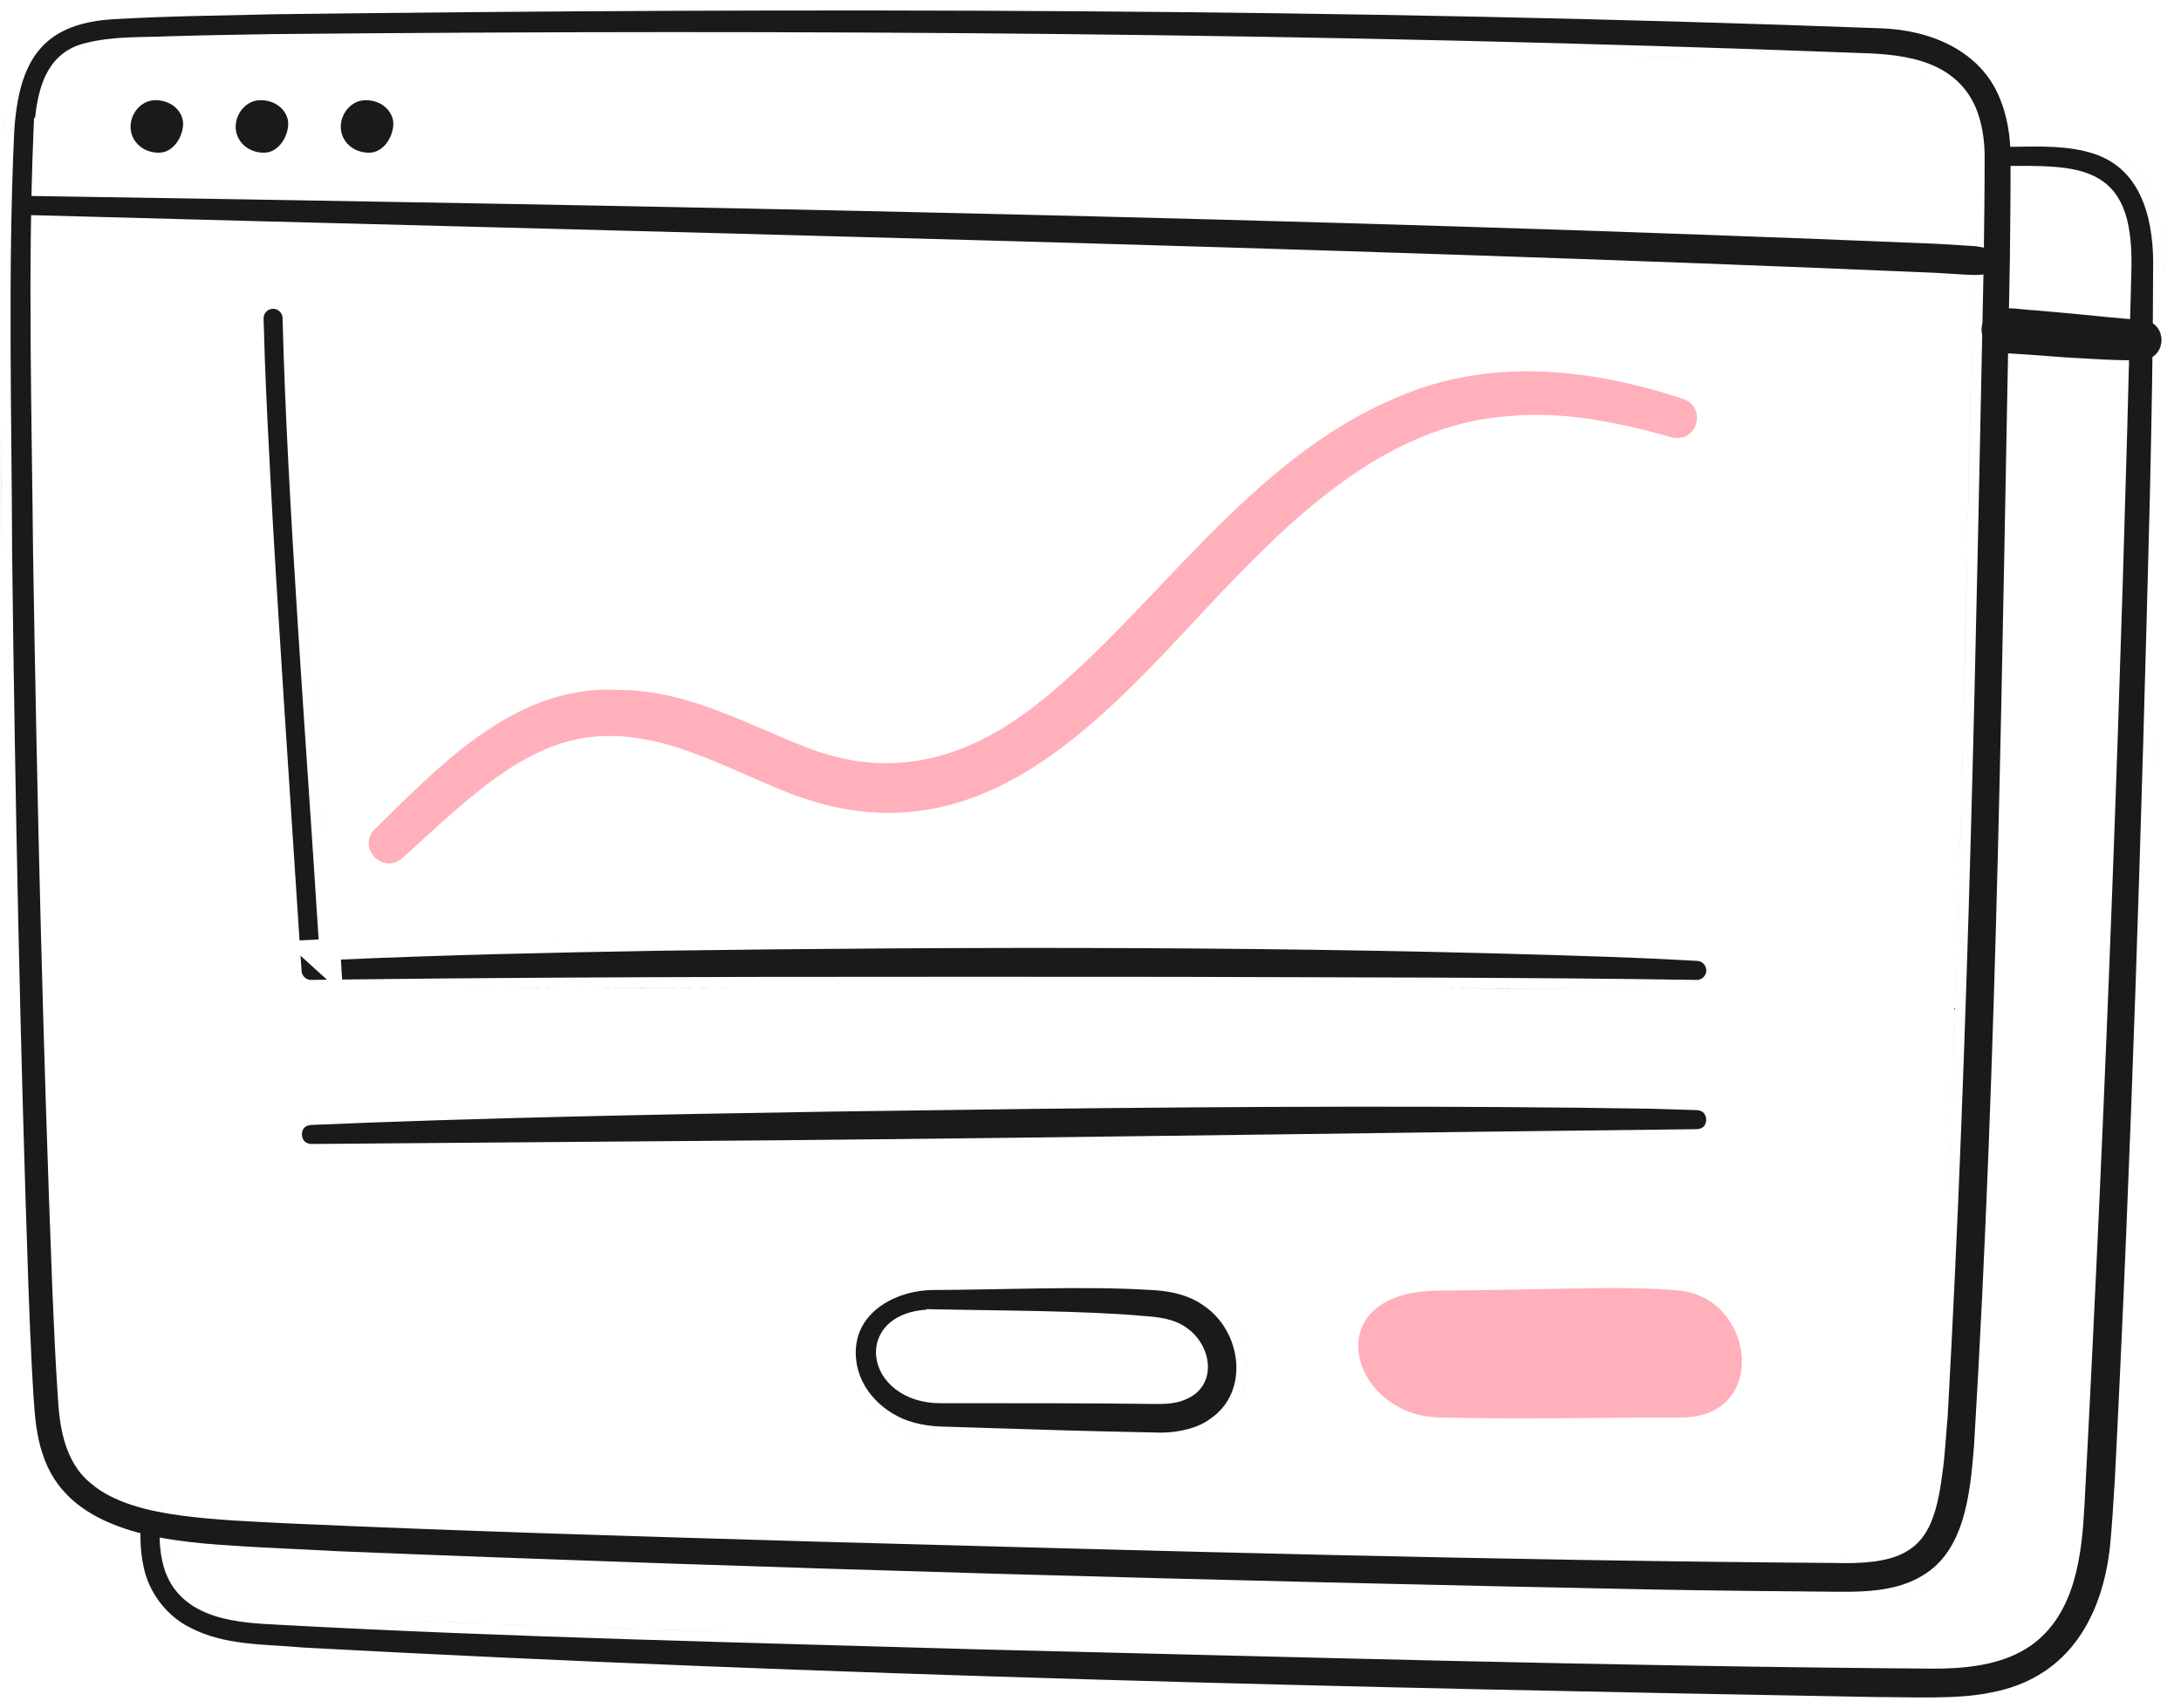
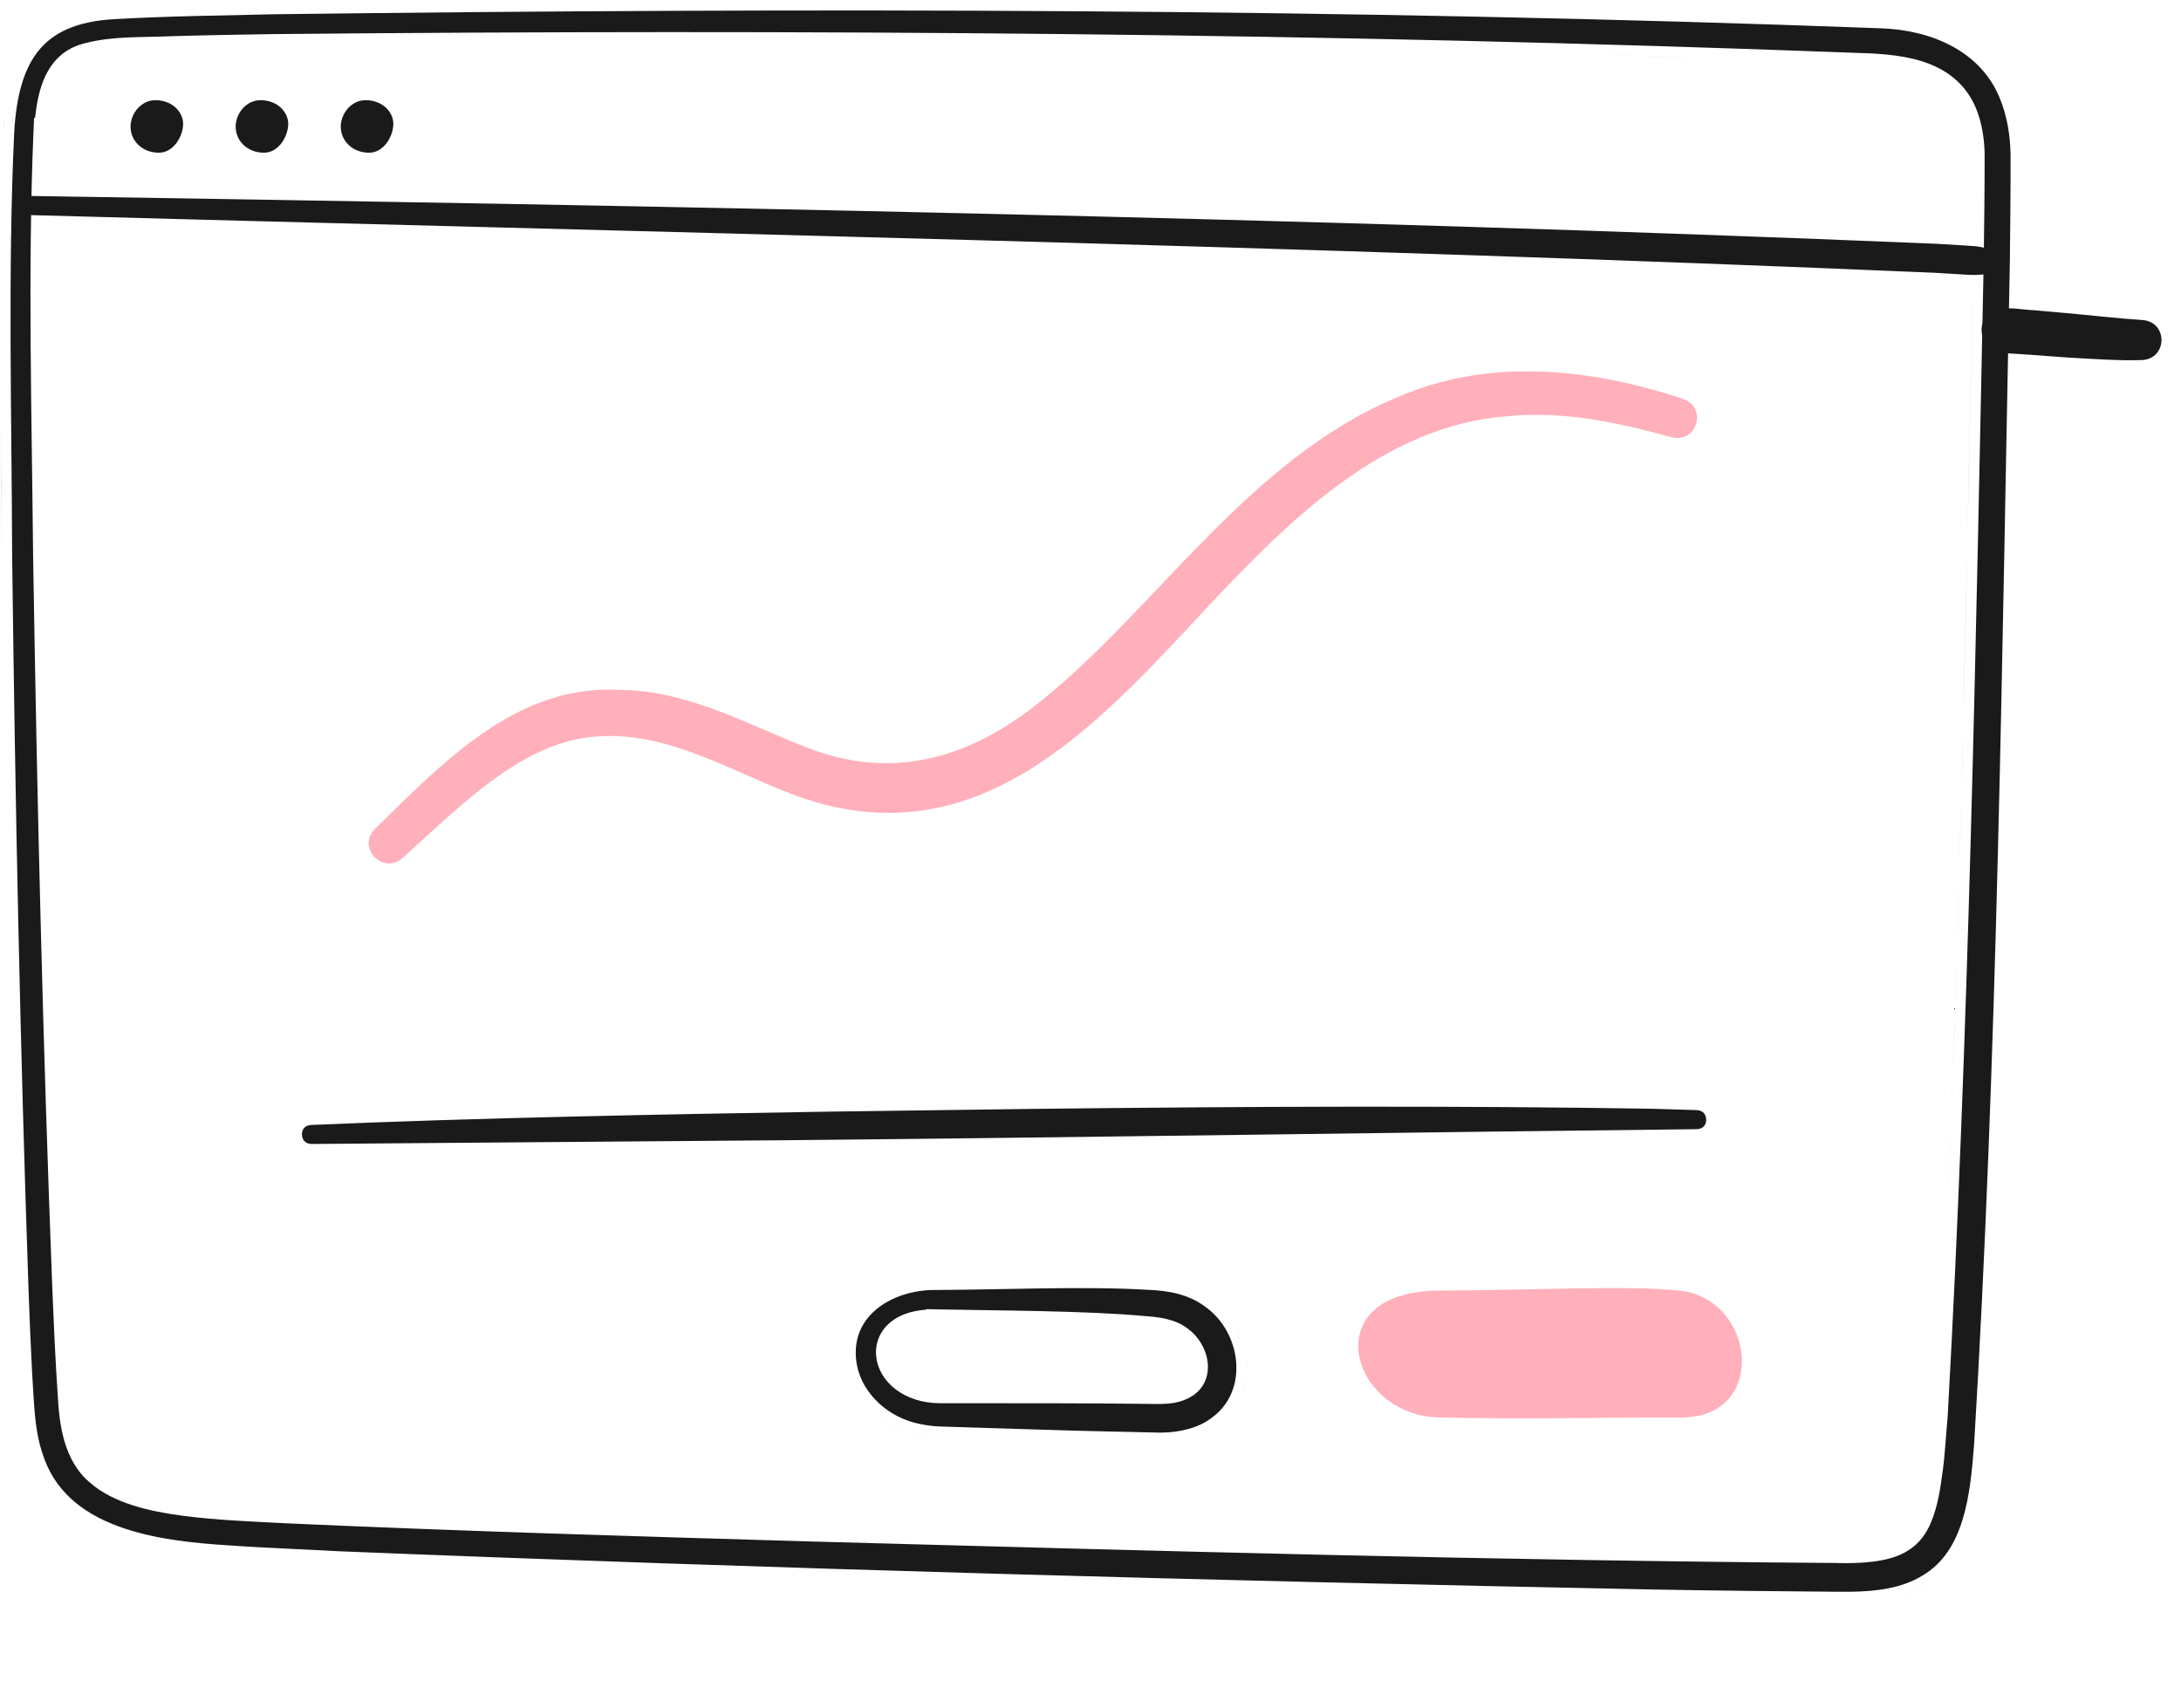
<svg xmlns="http://www.w3.org/2000/svg" width="83" height="65" viewBox="0 0 83 65" fill="none">
  <g clip-path="url(#clip0_8710_7555)">
    <path d="M54.771 49.118C58.414 49.107 61.902 48.911 63.908 49.118C66.805 49.416 67.325 53.949 63.983 53.949C60.64 53.949 58.188 54.023 54.771 53.949C51.354 53.875 50.024 49.134 54.771 49.12V49.118Z" fill="#FFB0BB" />
    <path d="M33.005 53.53C33.117 53.65 33.239 53.761 33.368 53.863C33.432 53.915 33.498 53.964 33.566 54.011C33.906 54.245 34.285 54.422 34.679 54.528C34.927 54.596 35.206 54.645 35.474 54.672L35.737 54.69C35.396 54.677 35.009 54.618 34.679 54.528C34.049 54.359 33.456 54.008 33.005 53.53ZM46.743 53.935C46.617 54.072 46.474 54.198 46.311 54.312C46.136 54.442 45.942 54.548 45.738 54.633C45.891 54.569 46.039 54.493 46.176 54.404C46.222 54.375 46.268 54.344 46.311 54.312C46.365 54.274 46.417 54.234 46.468 54.193C46.567 54.112 46.659 54.026 46.743 53.935ZM35.655 49.096C38.078 49.086 41.305 48.945 43.667 49.089L43.678 49.09C44.474 49.117 45.216 49.264 45.82 49.7L45.829 49.707C46.534 50.186 46.974 51.003 47.043 51.836C47.11 52.662 46.812 53.472 46.082 53.983L46.072 53.991C45.482 54.432 44.591 54.56 43.872 54.519L43.865 54.518H43.857C42.861 54.498 40.859 54.453 39.868 54.419L35.873 54.295L35.753 54.291C35.442 54.279 35.083 54.224 34.783 54.143C33.647 53.837 32.687 52.886 32.58 51.732L32.579 51.73L32.568 51.572C32.539 50.793 32.88 50.197 33.417 49.778C33.971 49.346 34.738 49.106 35.514 49.096H35.655ZM35.252 49.845C34.684 49.884 34.225 50.047 33.892 50.319C33.475 50.661 33.295 51.142 33.344 51.625C33.444 52.584 34.397 53.403 35.773 53.406C38.083 53.406 41.565 53.4 43.844 53.433C44.404 53.442 44.912 53.44 45.424 53.096L45.433 53.089C45.914 52.743 46.029 52.205 45.942 51.735C45.857 51.277 45.577 50.831 45.191 50.56C44.692 50.177 44.043 50.126 43.582 50.09C41.33 49.881 37.933 49.881 35.66 49.834L35.252 49.825V49.845ZM47.392 51.451C47.505 52.036 47.46 52.643 47.23 53.185H47.229C47.275 53.076 47.314 52.965 47.346 52.852C47.377 52.74 47.401 52.625 47.419 52.509C47.436 52.393 47.446 52.275 47.45 52.157C47.457 51.922 47.437 51.685 47.392 51.451ZM45.485 52.418C45.473 52.445 45.459 52.472 45.443 52.498C45.459 52.472 45.473 52.445 45.485 52.418ZM33.851 51.977C33.878 52.034 33.91 52.089 33.945 52.145C33.91 52.089 33.878 52.034 33.851 51.977ZM46.931 50.288C47.061 50.492 47.167 50.709 47.25 50.934H47.249C47.228 50.877 47.206 50.822 47.182 50.767C47.135 50.656 47.082 50.548 47.023 50.442C46.994 50.39 46.963 50.339 46.93 50.288H46.931ZM44.658 50.707C44.702 50.727 44.746 50.749 44.788 50.773C44.746 50.749 44.702 50.727 44.658 50.707ZM44.157 50.56C44.322 50.59 44.483 50.632 44.635 50.696C44.483 50.632 44.322 50.59 44.157 50.56ZM34.27 50.538H34.271H34.27ZM37.539 50.264V50.265V50.264ZM46.529 49.778C46.576 49.827 46.622 49.878 46.666 49.93C46.622 49.878 46.576 49.827 46.529 49.778ZM44.922 48.855C45.171 48.921 45.415 49.009 45.647 49.128C45.415 49.009 45.171 48.921 44.922 48.855Z" fill="#1A1A1A" />
    <path d="M73.378 60.302C72.939 60.575 72.451 60.741 71.944 60.842C72.089 60.813 72.232 60.779 72.373 60.739C72.514 60.698 72.653 60.651 72.789 60.597C72.925 60.543 73.057 60.482 73.186 60.412L73.378 60.302ZM10.399 0.543C30.798 0.288 51.197 0.315 71.58 1.077H71.581C73.494 1.141 75.37 1.943 76.099 3.726L76.1 3.728C76.389 4.426 76.499 5.156 76.513 5.869V5.87C76.518 7.23 76.502 8.553 76.488 9.895C76.185 24.891 76.027 40.078 75.123 55.029C75.048 55.953 74.961 56.955 74.682 57.854C74.405 58.746 73.952 59.496 73.174 59.958L73.167 59.962C72.382 60.449 71.401 60.57 70.4 60.582H69.968C68.155 60.571 64.805 60.532 62.941 60.496C46.23 60.165 29.53 59.712 12.829 59.037H12.83C11.682 58.969 9.94 58.908 8.811 58.822H8.805C7.393 58.737 5.804 58.582 4.453 58.072C3.115 57.567 2.051 56.731 1.608 55.293L1.609 55.292L1.605 55.283C1.391 54.642 1.325 53.923 1.279 53.201V53.2L1.219 52.188C1.165 51.179 1.127 50.182 1.089 49.175C0.765 39.842 0.576 30.443 0.462 21.105C0.445 15.776 0.295 10.343 0.54 5.034C0.621 3.666 0.895 2.639 1.461 1.936C2.013 1.25 2.896 0.808 4.353 0.729H4.354C6.391 0.611 8.357 0.593 10.399 0.543ZM70.522 2.008C50.505 1.247 30.447 1.11 10.419 1.297H10.417C9.083 1.318 7.746 1.341 6.411 1.381L6.405 1.382C5.415 1.427 4.323 1.369 3.279 1.634L3.12 1.675C2.348 1.898 1.905 2.438 1.653 3.061C1.472 3.51 1.386 4.017 1.332 4.495L1.297 4.478L1.271 5.096C1.055 10.302 1.211 15.87 1.259 21.092V21.095C1.409 30.419 1.633 39.815 1.995 49.141V49.143C2.05 50.473 2.109 51.819 2.199 53.128C2.256 54.197 2.418 55.6 3.443 56.444V56.444C4.318 57.203 5.656 57.517 6.915 57.684C8.218 57.858 9.574 57.907 10.869 57.975H10.872C17.538 58.276 24.233 58.473 30.898 58.669H30.899C43.9 59.023 56.947 59.396 69.961 59.487V59.489C70.36 59.498 70.841 59.492 71.304 59.432C71.758 59.373 72.239 59.255 72.608 59.015C73.037 58.758 73.309 58.358 73.481 57.955V57.954C73.749 57.32 73.848 56.624 73.94 55.919C74.014 55.389 74.069 54.459 74.117 53.952L74.119 53.937C74.93 39.387 75.194 24.471 75.493 9.89V9.887C75.51 8.558 75.529 7.207 75.527 5.897V5.892C75.519 5.272 75.42 4.662 75.2 4.124L75.199 4.12L75.116 3.939C74.681 3.058 73.943 2.584 73.134 2.33C72.289 2.065 71.336 2.03 70.52 2.008H70.522ZM69.971 59.088C70.064 59.09 70.162 59.091 70.263 59.091C70.26 59.091 70.257 59.092 70.255 59.092L69.971 59.088ZM70.561 59.086C70.52 59.087 70.479 59.087 70.438 59.088C70.479 59.087 70.52 59.087 70.561 59.086ZM70.879 59.071C70.839 59.073 70.799 59.075 70.76 59.077C70.799 59.075 70.839 59.073 70.879 59.071ZM71.204 59.039C71.153 59.045 71.101 59.051 71.049 59.056C71.101 59.051 71.153 59.045 71.204 59.039ZM71.519 58.991C71.466 59.001 71.413 59.009 71.359 59.017C71.413 59.009 71.466 59.001 71.519 58.991ZM71.814 58.923C71.763 58.937 71.712 58.948 71.66 58.96C71.712 58.948 71.763 58.937 71.814 58.923ZM55.22 58.879C55.283 58.88 55.347 58.882 55.41 58.883C55.347 58.882 55.283 58.88 55.22 58.879ZM72.115 58.822C72.084 58.835 72.053 58.847 72.02 58.859C72.053 58.847 72.084 58.835 72.115 58.822ZM72.874 58.228C72.829 58.291 72.781 58.353 72.728 58.409C72.781 58.353 72.829 58.291 72.874 58.228ZM2.046 56.931V56.93V56.931ZM15.891 57.783H15.892H15.891ZM73.186 57.611C73.174 57.642 73.162 57.672 73.15 57.703C73.162 57.672 73.174 57.642 73.186 57.611ZM7.938 57.395C8.916 57.484 9.911 57.524 10.89 57.575C9.911 57.524 8.916 57.484 7.938 57.395ZM73.242 57.438C73.235 57.46 73.229 57.483 73.222 57.505C73.229 57.483 73.235 57.46 73.242 57.438ZM6.039 57.133H6.038H6.039ZM73.472 56.386C73.449 56.536 73.423 56.683 73.394 56.826C73.423 56.683 73.449 56.536 73.472 56.386ZM75.094 9.882C74.982 15.351 74.874 20.865 74.741 26.388C74.653 30.07 74.552 33.757 74.432 37.437C74.341 40.197 74.239 42.953 74.122 45.7C74.474 37.457 74.687 29.139 74.866 20.869L75.094 9.882ZM76.375 34.568C76.31 36.943 76.237 39.317 76.152 41.689C76.237 39.317 76.31 36.943 76.375 34.568ZM0.035 17.351L0.062 21.11C0.057 19.374 0.039 17.625 0.023 15.869C0.028 16.364 0.03 16.858 0.035 17.351ZM76.804 4.724C76.847 4.96 76.874 5.195 76.892 5.429C76.874 5.195 76.847 4.96 76.804 4.724ZM0.238 4.04C0.215 4.194 0.196 4.353 0.18 4.515L0.141 5.011C0.161 4.671 0.192 4.347 0.238 4.04ZM76.39 3.391C76.418 3.451 76.443 3.512 76.469 3.574C76.537 3.739 76.594 3.905 76.644 4.071C76.594 3.905 76.537 3.739 76.469 3.574C76.443 3.512 76.417 3.451 76.389 3.391H76.39ZM74.603 3.846C74.62 3.873 74.637 3.901 74.654 3.929C74.637 3.901 74.62 3.873 74.603 3.846ZM74.536 3.748C74.551 3.769 74.566 3.79 74.58 3.812C74.566 3.79 74.551 3.769 74.536 3.748ZM74.355 3.525C74.368 3.539 74.381 3.553 74.394 3.568C74.381 3.553 74.368 3.539 74.355 3.525ZM73.974 3.181C73.988 3.191 74.002 3.202 74.016 3.213C74.002 3.202 73.988 3.191 73.974 3.181ZM2.888 2.195C2.747 2.268 2.623 2.358 2.515 2.46C2.623 2.358 2.747 2.268 2.888 2.195ZM73.747 3.033C73.762 3.042 73.778 3.051 73.793 3.061C73.778 3.051 73.762 3.042 73.747 3.033ZM73.027 2.717C73.216 2.777 73.398 2.849 73.57 2.937C73.398 2.85 73.216 2.777 73.027 2.717ZM72.74 2.636C72.81 2.653 72.879 2.673 72.947 2.694C72.879 2.673 72.81 2.653 72.74 2.636ZM72.441 2.571C72.512 2.584 72.581 2.6 72.65 2.615C72.581 2.6 72.512 2.584 72.441 2.571ZM72.098 2.514C72.186 2.526 72.275 2.54 72.362 2.556C72.275 2.54 72.186 2.526 72.098 2.514ZM71.807 2.48C71.901 2.489 71.995 2.5 72.088 2.513C71.995 2.5 71.901 2.489 71.807 2.48ZM71.606 2.461C71.655 2.465 71.704 2.469 71.752 2.474C71.704 2.469 71.655 2.465 71.606 2.461ZM75.644 2.291L75.644 2.292L75.644 2.291ZM59.248 2.044C61.145 2.095 63.042 2.153 64.939 2.214C64.293 2.193 63.647 2.171 63.001 2.152L59.248 2.044ZM5.642 1.803C4.867 1.818 4.11 1.833 3.364 2.025C3.32 2.034 3.276 2.046 3.234 2.058L3.112 2.097C3.192 2.068 3.275 2.044 3.364 2.025C4.11 1.833 4.867 1.818 5.642 1.803ZM74.97 1.715C75.025 1.754 75.081 1.791 75.134 1.832C75.081 1.791 75.025 1.754 74.97 1.715ZM44.227 1.743V1.742V1.743ZM17.933 1.643H17.934H17.933ZM74.124 59.696C74.095 59.727 74.065 59.758 74.034 59.789C74.065 59.758 74.095 59.727 74.124 59.696Z" fill="#1A1A1A" />
-     <path d="M76.137 5.594C77.216 5.588 78.285 5.51 79.304 5.745L79.507 5.796C80.477 6.063 81.078 6.658 81.445 7.424C81.796 8.155 81.935 9.052 81.942 9.978L81.938 10.376V10.389C81.936 13.202 81.878 16.135 81.814 18.944C81.497 31.407 81.117 43.862 80.482 56.312C80.424 57.172 80.374 58.19 80.278 59.033C80.101 60.419 79.66 61.638 78.926 62.57C78.196 63.497 77.159 64.162 75.744 64.421L75.733 64.423C75.132 64.55 74.379 64.594 73.596 64.603C72.801 64.612 72.051 64.587 71.363 64.588H71.364C51.532 64.237 31.363 63.776 11.566 62.706C11.184 62.671 10.799 62.65 10.425 62.626C10.045 62.602 9.673 62.575 9.307 62.531C8.576 62.443 7.882 62.284 7.229 61.942L7.221 61.938C6.413 61.538 5.756 60.73 5.514 59.837L5.471 59.657L5.469 59.648L5.427 59.441C5.34 58.954 5.329 58.443 5.357 57.943L4.959 57.92L5.358 57.943V57.938C5.368 57.739 5.536 57.585 5.737 57.594L5.812 57.605C5.977 57.647 6.096 57.806 6.082 57.987V57.997C6.052 58.601 6.081 59.21 6.289 59.816L6.293 59.824C6.636 60.756 7.37 61.243 8.166 61.5C8.946 61.752 9.832 61.799 10.557 61.834V61.835C19.433 62.317 28.336 62.513 37.216 62.773H37.219C49.306 63.063 61.413 63.419 73.502 63.507L73.968 63.503C75.077 63.476 76.325 63.301 77.282 62.633L77.283 62.632C78.161 62.014 78.644 61.114 78.921 60.168C79.196 59.227 79.277 58.206 79.326 57.31V57.309C80.153 41.697 80.726 26.031 81.109 10.405C81.17 8.509 80.835 7.362 79.853 6.787C79.388 6.515 78.822 6.401 78.196 6.351C77.574 6.301 76.844 6.311 76.03 6.321C75.883 6.316 75.801 6.263 75.753 6.209C75.699 6.148 75.666 6.059 75.666 5.96C75.666 5.861 75.701 5.771 75.755 5.71C75.804 5.655 75.886 5.602 76.031 5.598L76.137 5.594ZM79.088 63.003C79.17 62.907 79.248 62.808 79.324 62.706C79.248 62.807 79.17 62.907 79.088 63.003ZM74.401 63.083C74.322 63.088 74.243 63.09 74.164 63.094C74.243 63.09 74.322 63.088 74.401 63.083ZM74.862 63.041C74.755 63.054 74.647 63.063 74.54 63.071C74.647 63.063 74.755 63.054 74.862 63.041ZM68.973 63.062C67.491 63.044 66.008 63.022 64.526 62.997C66.009 63.022 67.491 63.044 68.973 63.062ZM75.299 62.977C75.271 62.982 75.242 62.986 75.214 62.991C75.242 62.986 75.271 62.982 75.299 62.977ZM63.972 62.987C62.725 62.966 61.479 62.944 60.232 62.919C61.479 62.944 62.725 62.966 63.972 62.987ZM75.548 62.928C75.501 62.938 75.454 62.948 75.406 62.957C75.454 62.948 75.501 62.938 75.548 62.928ZM75.768 62.874C75.717 62.887 75.666 62.9 75.614 62.912C75.666 62.9 75.717 62.887 75.768 62.874ZM48.623 62.653C52.172 62.741 55.72 62.827 59.269 62.899C55.72 62.827 52.172 62.741 48.623 62.653ZM75.964 62.818C75.925 62.83 75.887 62.842 75.848 62.852C75.887 62.842 75.925 62.83 75.964 62.818ZM76.192 62.741C76.148 62.757 76.104 62.773 76.06 62.788C76.104 62.773 76.148 62.757 76.192 62.741ZM13.905 61.603C20.522 61.913 27.15 62.089 33.774 62.275C28.261 62.12 22.745 61.973 17.234 61.749L13.905 61.603ZM7.533 60.769C8.066 61.117 8.746 61.272 9.43 61.352V61.352C9.137 61.318 8.845 61.27 8.564 61.198C8.191 61.103 7.838 60.968 7.533 60.769ZM80.485 60.128C80.454 60.259 80.419 60.388 80.382 60.516C80.421 60.378 80.459 60.239 80.492 60.098L80.485 60.128ZM6.481 58.017C6.453 58.596 6.483 59.147 6.668 59.687C6.74 59.881 6.832 60.053 6.94 60.206L7.025 60.317C6.879 60.139 6.758 59.93 6.668 59.687C6.576 59.417 6.521 59.145 6.494 58.867C6.467 58.59 6.467 58.306 6.481 58.017ZM78.537 60.057V60.056V60.057ZM5.911 57.217C6.112 57.268 6.278 57.4 6.379 57.573C6.278 57.4 6.112 57.269 5.911 57.217ZM5.322 57.305L5.323 57.304L5.322 57.305ZM79.205 51.796C79.115 53.627 79.024 55.457 78.927 57.287C79.024 55.457 79.115 53.627 79.205 51.796ZM79.475 46.11C79.415 47.425 79.352 48.739 79.289 50.053C79.352 48.739 79.415 47.425 79.475 46.11ZM79.717 40.533C79.663 41.825 79.607 43.116 79.55 44.407C79.607 43.116 79.663 41.825 79.717 40.533ZM79.938 35.03C79.894 36.174 79.848 37.318 79.802 38.461C79.848 37.318 79.894 36.174 79.938 35.03ZM80.155 29.068C80.11 30.366 80.065 31.664 80.017 32.962C80.065 31.664 80.11 30.366 80.155 29.068ZM81.961 28.303C81.947 28.782 81.931 29.261 81.917 29.74C81.937 29.066 81.958 28.393 81.978 27.719L81.961 28.303ZM80.347 23.308C80.303 24.689 80.259 26.071 80.212 27.452C80.259 26.071 80.303 24.689 80.347 23.308ZM80.738 5.941C82.052 6.894 82.391 8.678 82.337 10.389C82.335 13.207 82.279 16.143 82.214 18.954C82.279 16.143 82.335 13.207 82.337 10.389C82.373 9.226 82.228 8.029 81.719 7.082C81.659 6.971 81.594 6.863 81.523 6.759C81.418 6.603 81.301 6.455 81.17 6.318C81.126 6.273 81.082 6.229 81.035 6.186C80.942 6.099 80.843 6.018 80.738 5.941ZM77.69 5.18C77.833 5.182 77.975 5.186 78.118 5.192C77.975 5.186 77.833 5.182 77.69 5.18ZM76.65 62.544C76.589 62.575 76.527 62.605 76.464 62.633C76.527 62.605 76.589 62.575 76.65 62.544ZM76.404 62.657C76.355 62.678 76.305 62.7 76.255 62.719C76.305 62.7 76.355 62.678 76.404 62.657Z" fill="#1A1A1A" />
    <path d="M0.848 7.453C24.72 7.825 49.849 8.28 73.674 9.278V9.277L74.85 9.348V9.349H74.857C75.241 9.365 75.558 9.404 75.853 9.562L75.926 9.611C76.079 9.739 76.128 9.961 76.032 10.145C75.948 10.289 75.801 10.381 75.568 10.429C75.326 10.478 75.047 10.469 74.779 10.451H74.776L73.614 10.381H73.607C50.211 9.376 24.215 8.818 0.822 8.178H0.82C0.61 8.173 0.477 8.018 0.469 7.814C0.465 7.717 0.495 7.633 0.545 7.575C0.59 7.524 0.677 7.464 0.848 7.453ZM74.873 8.949C75.07 8.958 75.268 8.972 75.463 9.01C75.366 8.991 75.267 8.978 75.169 8.969L74.873 8.949Z" fill="#1A1A1A" />
    <path d="M5.904 3.812C6.584 3.812 6.969 4.287 6.969 4.712C6.969 5.161 6.626 5.812 6.043 5.812C5.425 5.812 4.961 5.368 4.969 4.808C4.975 4.302 5.384 3.814 5.904 3.814V3.812Z" fill="#1A1A1A" />
    <path d="M9.904 3.812C10.584 3.812 10.969 4.287 10.969 4.712C10.969 5.161 10.626 5.812 10.043 5.812C9.425 5.812 8.961 5.368 8.969 4.808C8.975 4.302 9.384 3.814 9.904 3.814V3.812Z" fill="#1A1A1A" />
    <path d="M13.904 3.812C14.584 3.812 14.969 4.287 14.969 4.712C14.969 5.161 14.626 5.812 14.043 5.812C13.425 5.812 12.961 5.368 12.969 4.808C12.975 4.302 13.384 3.814 13.904 3.814V3.812Z" fill="#1A1A1A" />
    <path d="M75.946 11.807C76.407 11.651 76.954 11.792 77.41 11.807L78.805 11.931C79.591 12.007 80.786 12.133 81.549 12.181C82.507 12.267 82.486 13.644 81.528 13.703C80.662 13.738 79.527 13.652 78.667 13.606L77.274 13.503L76.586 13.458C76.364 13.448 76.127 13.435 75.946 13.332C75.241 13.042 75.222 12.07 75.946 11.807Z" fill="#1A1A1A" />
-     <path d="M28.317 37.581C24.133 37.59 19.951 37.609 15.879 37.648L15.88 37.648C17.237 37.634 18.607 37.623 19.984 37.614C22.74 37.596 25.528 37.587 28.317 37.581ZM54.691 37.607C58.044 37.621 61.391 37.644 64.551 37.694C64.618 37.697 64.682 37.686 64.744 37.672C64.682 37.686 64.618 37.697 64.551 37.694C62.971 37.669 61.344 37.651 59.693 37.638L54.691 37.607ZM12.444 37.287C12.243 37.29 12.042 37.292 11.842 37.295C11.675 37.297 11.53 37.183 11.488 37.025L11.477 36.956C11.465 36.772 11.451 36.578 11.438 36.374L12.444 37.287ZM25.019 36.185C37.023 36.023 49.309 36.004 61.291 36.419L62.937 36.486L64.592 36.571C64.79 36.581 64.944 36.752 64.935 36.952C64.925 37.149 64.758 37.301 64.564 37.295H64.557C58.235 37.194 51.161 37.202 44.801 37.179H44.799C34.54 37.175 23.335 37.153 13.02 37.28L12.995 36.861C12.989 36.748 12.981 36.634 12.974 36.52C16.986 36.343 20.999 36.255 25.02 36.185L25.019 36.185ZM11.616 21.891C11.918 26.807 12.291 31.936 12.549 36.139C12.291 31.936 11.917 26.807 11.616 21.891ZM18.653 35.921C16.622 35.976 14.591 36.045 12.56 36.138C14.591 36.045 16.622 35.976 18.653 35.921ZM25.013 35.785C23.291 35.815 21.57 35.85 19.85 35.893C21.57 35.851 23.291 35.815 25.013 35.785ZM10.384 11.752C10.576 11.748 10.737 11.895 10.753 12.085L10.754 12.116C10.919 18.903 11.68 28.604 12.125 35.757C12.014 35.762 11.903 35.767 11.792 35.773L11.399 35.791C11.088 31.016 10.495 22.213 10.299 18.347C10.216 16.791 10.136 15.241 10.079 13.684L10.031 12.123C10.027 11.923 10.184 11.758 10.384 11.752ZM11.418 18.451C11.335 16.915 11.265 15.43 11.214 14.033C11.265 15.43 11.335 16.915 11.418 18.451ZM10.453 11.354H10.452L10.374 11.352L10.453 11.354ZM11.563 21.029C11.512 20.159 11.463 19.297 11.418 18.451C11.464 19.297 11.511 20.159 11.563 21.029Z" fill="#1A1A1A" />
    <path d="M11.383 43.784C11.484 43.862 11.61 43.918 11.763 43.935C11.61 43.918 11.484 43.862 11.383 43.784ZM39.362 42.203C47.221 42.113 55.316 42.074 62.924 42.199V42.2L64.578 42.25V42.251C64.715 42.258 64.795 42.31 64.844 42.367C64.898 42.43 64.931 42.52 64.931 42.619C64.93 42.718 64.897 42.805 64.845 42.864C64.798 42.917 64.717 42.969 64.571 42.976C53.98 43.089 40.965 43.294 29.727 43.398L25.031 43.435C24.928 43.436 21.68 43.462 18.439 43.487C16.792 43.5 15.146 43.514 13.91 43.523C13.292 43.528 12.777 43.532 12.416 43.535C12.086 43.538 11.888 43.539 11.855 43.539C11.62 43.535 11.498 43.381 11.49 43.187C11.486 43.088 11.516 43 11.566 42.938C11.611 42.883 11.691 42.827 11.839 42.815C18.135 42.544 25.305 42.408 31.606 42.307L39.362 42.203ZM11.81 42.416C11.697 42.425 11.598 42.451 11.512 42.49C11.574 42.462 11.643 42.44 11.72 42.427L11.81 42.416ZM39.357 41.804C41.978 41.774 44.626 41.749 47.273 41.734C44.626 41.749 41.978 41.773 39.357 41.804Z" fill="#1A1A1A" />
    <path d="M14.265 31.553C16.692 29.182 19.402 26.295 23.065 26.245C23.198 26.249 23.642 26.259 23.787 26.263C26.264 26.329 28.549 27.616 30.719 28.456C34.028 29.744 36.981 28.829 39.651 26.651C43.998 23.155 47.532 17.476 53.152 15.13C56.651 13.592 60.523 14.011 64.05 15.182C64.98 15.502 64.595 16.881 63.618 16.643C61.567 16.073 59.507 15.635 57.392 15.839C52.657 16.18 49.057 19.806 45.951 23.105C41.656 27.72 37.056 32.885 30.073 30.201C27.44 29.174 24.989 27.627 22.137 28.098C20.542 28.38 19.156 29.325 17.912 30.346C17.035 31.07 16.183 31.871 15.311 32.662C14.581 33.3 13.569 32.277 14.265 31.553Z" fill="#FFB0BB" />
  </g>
  <defs>
    <clipPath id="clip0_8710_7555">
      <rect width="82.343" height="65" fill="white" />
    </clipPath>
  </defs>
</svg>